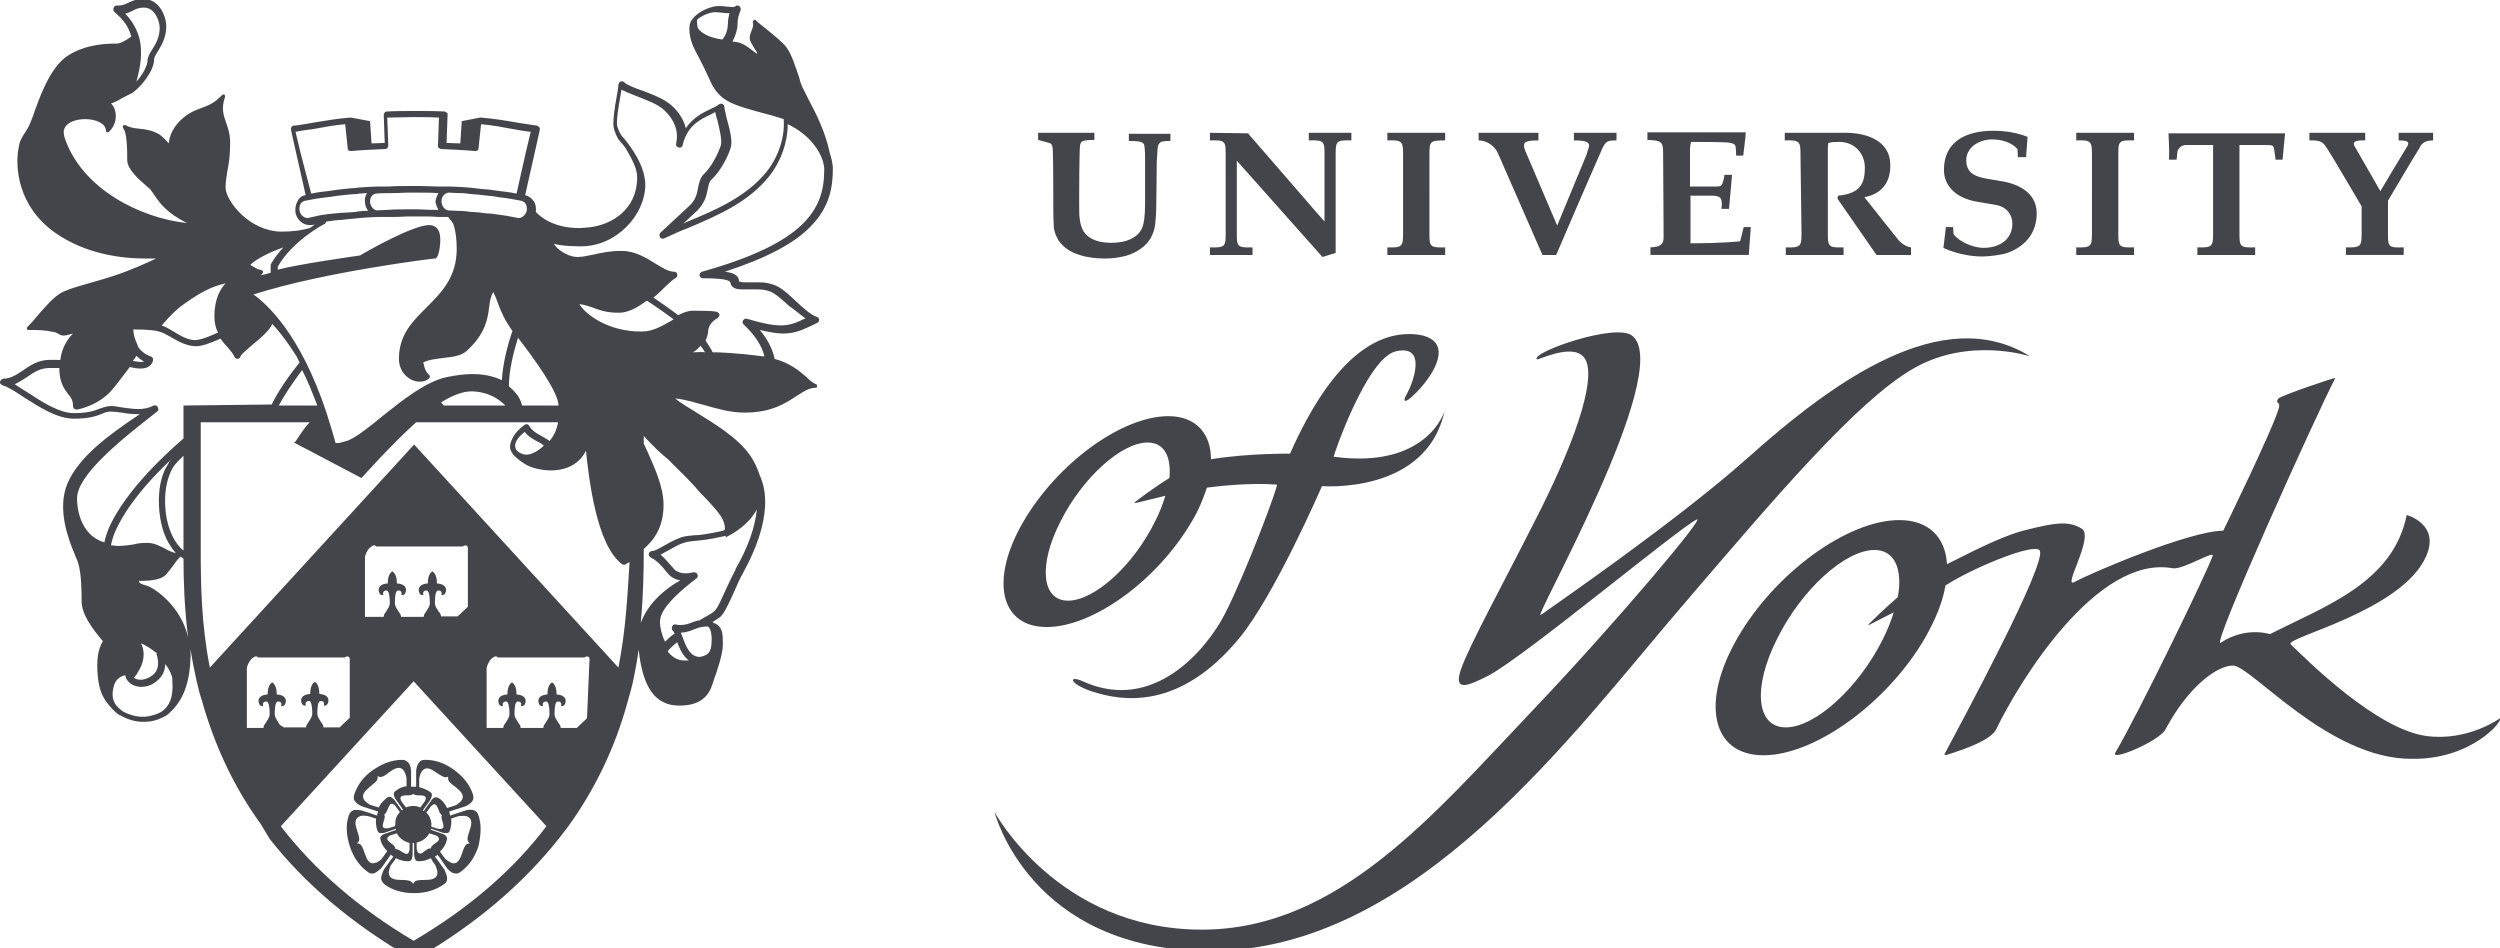
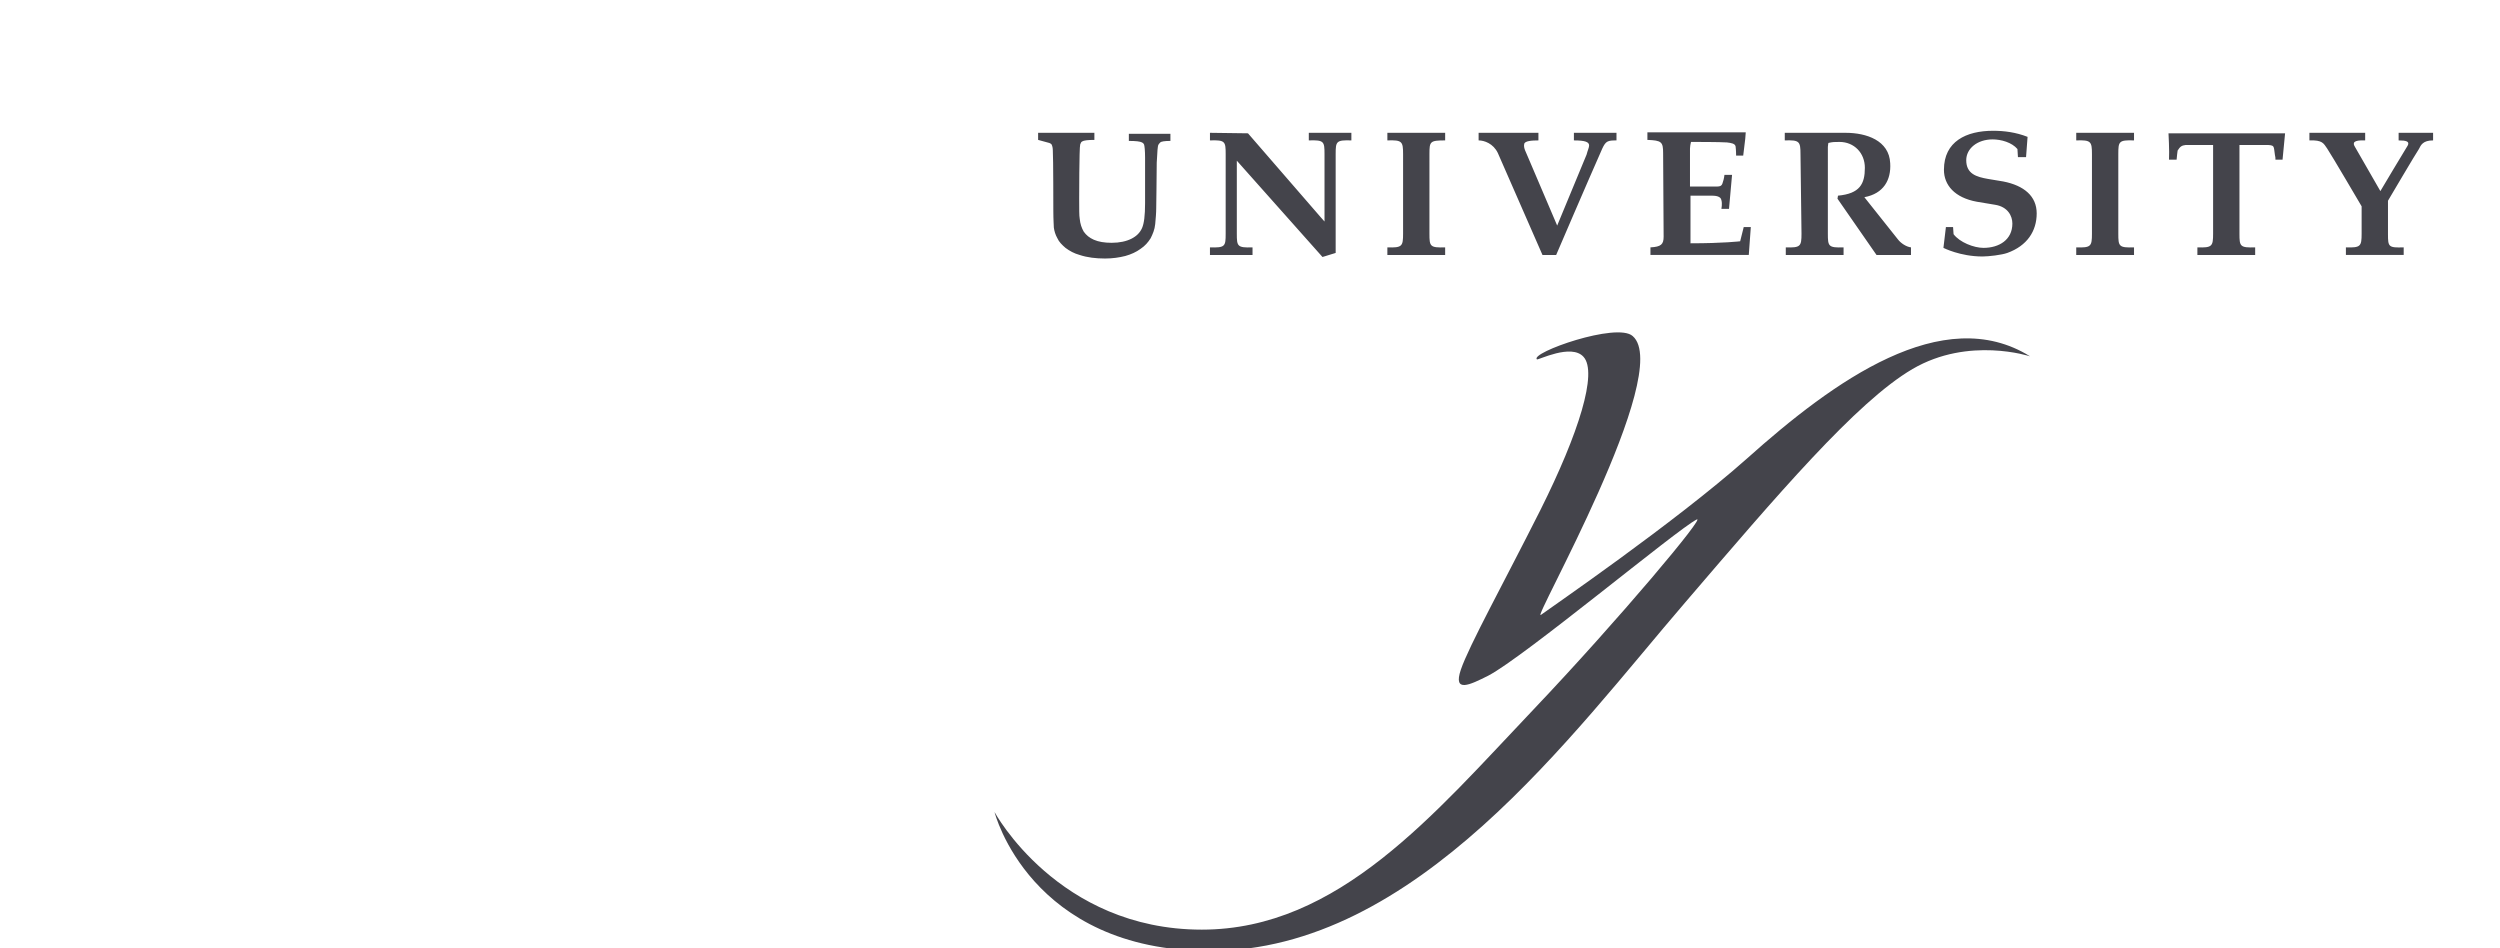
<svg xmlns="http://www.w3.org/2000/svg" version="1.1" id="Layer_1" x="0px" y="0px" viewBox="0 0 493.2 187.1" style="enable-background:new 0 0 493.2 187.1;" xml:space="preserve">
  <style type="text/css"> .st0{fill:#44444B;} </style>
  <path class="st0" d="M383.9,44.7l-0.5,4.2c0,0,3.3,1.7,7.7,1.7c1.2,0,3.8-0.3,4.9-0.7c3.9-1.4,5.8-4.3,5.8-7.8 c0-3.4-2.5-5.5-6.6-6.3l-3-0.5c-2.3-0.4-4.3-1-4.3-3.7c0-2.3,2.2-4.1,5.2-4.1c1.7,0,3.8,0.6,4.9,1.9l0.1,1.6h1.6L400,27 c-2.3-0.9-4.6-1.2-6.8-1.2c-5.3,0-9.7,2.1-9.7,7.7c0,3,2.1,5.5,6.5,6.3l3.6,0.6c2.5,0.4,3.4,2.2,3.4,3.7c0,3.2-2.6,4.8-5.7,4.8 c-1.9,0-4.7-1.1-5.9-2.7l-0.1-1.4H383.9L383.9,44.7z M303.2,70.9c0.2,0.2,6.8-3.2,9.2-0.5c2.8,3.1-0.9,15-8.5,30.2 c-7.4,14.7-14.1,26.8-15.7,31.5c-1.6,4.7,1.8,3,5.4,1.2c7.1-3.7,37.3-28.9,41.1-30.8c2.1-1.1-15.2,19.6-32.2,37.5 c-19.5,20.5-38.4,43.4-65.4,43.4c-28.4,0-40.9-23.2-40.9-23.2s6.9,27.4,42.5,27.4c40.7,0,71.5-42.9,93.8-68.8 c18-21,33.7-39.5,44.8-46s23.2-2.5,23.2-2.5c-17.2-10.7-38.7,4.8-55.9,20.2c-14.3,12.7-39,29.6-40.6,30.8 c-2.1,1.7,26.3-47.9,18.1-55C319,63.5,301.8,69.6,303.2,70.9 M480,27.7v-1.5h-6.8v1.5c1.5,0,2.2,0.2,1.8,1c-0.4,0.6-5.4,9-5.4,9 s-4.5-7.8-5-8.7c-0.5-0.8-0.4-1.4,2-1.3v-1.5h-11v1.5c2.6-0.1,2.8,0.6,3.5,1.6s6.8,11.4,6.8,11.4v5.4c0,2.5-0.2,2.8-3.1,2.7v1.5 h11.4v-1.5c-3,0.1-3.1-0.1-3.1-2.6c0,0,0-6.2,0-6.6c0,0,5.6-9.5,6.1-10.2C477.6,28.6,478,27.7,480,27.7L480,27.7z M241.8,46.1 c0,2.5-0.1,2.8-3.1,2.7v1.5h8.4v-1.5c-3,0.1-3.1-0.2-3.1-2.7V31.7l16.9,19l2.6-0.8V30.4c0-2.5,0.1-2.8,3.1-2.7v-1.5h-8.4v1.5 c3-0.1,3.1,0.2,3.1,2.7v13.3l-0.8-0.9l-14.3-16.5l-7.5-0.1v1.5c3-0.1,3.1,0.2,3.1,2.7L241.8,46.1z M276.8,46.1 c0,2.5-0.2,2.8-3.1,2.7v1.5h11.4v-1.5c-3,0.1-3.1-0.2-3.1-2.7V30.4c0-2.5,0.1-2.7,3.1-2.7v-1.5h-11.4v1.5c2.9-0.1,3.1,0.2,3.1,2.7 V46.1L276.8,46.1z M301.4,30.9c-0.3-0.8-0.9-1.7-0.7-2.5c0.1-0.6,1.5-0.7,2.8-0.7v-1.5h-11.8v1.5c1.1,0,2.9,0.6,3.8,2.5l8.8,20.1 h2.7c0,0,6-14,9.1-21c0.7-1.5,1.1-1.6,2.8-1.6v-1.5h-8.4v1.5c2.2,0,3,0.3,3,1c0,0.4-0.3,1-0.5,1.8l-5.8,14L301.4,30.9L301.4,30.9z M328.2,46.7c0,1.5-0.5,2-2.6,2.1v1.5h19.4l0.4-5.5h-1.4l-0.7,2.8c0,0-3.3,0.4-9.8,0.4v-9.4h4.2c0.7,0,1.8,0.1,1.9,0.9 c0.2,0.7,0,1.7,0,1.7h1.5l0.6-6.7h-1.5c-0.1,0.8-0.2,1.1-0.4,1.7c-0.2,0.6-0.7,0.6-1.2,0.6h-5.2v-7.5c0-0.4,0.1-0.9,0.2-1.3 c1,0,5.7,0,7.1,0.1c0.8,0.1,1.6,0.2,1.7,0.8c0.1,0.8,0.1,1.8,0.1,1.8h1.4l0.4-3.3l0.1-1.3H325v1.5c2.8,0.1,3.1,0.4,3.1,2.6 L328.2,46.7L328.2,46.7L328.2,46.7z M355.4,46.1c0,2.5-0.2,2.8-3.1,2.7v1.5h11.4v-1.5c-3,0.1-3.1-0.2-3.1-2.7V29 c0-0.2,0.1-0.8,0.1-0.8c0.9-0.2,1.1-0.2,2.2-0.2c2.9,0,5,2.2,5,5.1c0,3.2-1,5.1-5.3,5.5l-0.1,0.6l7.7,11.1h6.8v-1.5 c-0.9-0.1-2-0.8-2.6-1.6l-6.6-8.3c3.8-0.7,5.3-3.4,5.1-6.7c-0.2-4.5-4.7-6-8.8-6h-12v1.5c2.9-0.1,3.1,0.2,3.1,2.7L355.4,46.1 L355.4,46.1L355.4,46.1z M412.7,46.1c0,2.5-0.2,2.8-3.1,2.7v1.5H421v-1.5c-3,0.1-3.1-0.2-3.1-2.7V30.4c0-2.5,0.1-2.8,3.1-2.7v-1.5 h-11.4v1.5c2.9-0.1,3.1,0.2,3.1,2.7V46.1z M441.8,28.6h5.1c2,0,1.6,0.2,1.9,2c0.1,0.5,0.1,0.4,0.1,0.9h1.4l0.5-5.2h-23 c0,0,0.2,3.5,0.1,5.2h1.5c0.1-0.9,0.1-1.2,0.2-1.8c0.5-0.8,0.8-1,1.6-1.1h5.4v17.5c0,2.5-0.2,2.8-3.1,2.7v1.5h11.4v-1.5 c-3,0.1-3.1-0.2-3.1-2.7L441.8,28.6L441.8,28.6L441.8,28.6z M204.8,27.6v-1.4h11.1v1.4c-1.3,0-2.1,0.1-2.4,0.3 c-0.2,0.1-0.3,0.3-0.4,0.6c-0.2,0.7-0.2,10.7-0.2,10.7c0,2.1,0,3.4,0.1,3.9c0.1,1.1,0.4,1.9,0.8,2.6c0.5,0.7,1.1,1.2,2,1.6 c0.9,0.4,2.1,0.6,3.5,0.6c1.6,0,2.9-0.3,3.9-0.8c1-0.5,1.7-1.2,2.1-2.1c0.4-0.9,0.6-2.5,0.6-4.9c0,0,0-8.3,0-9 c0-1.4-0.1-2.3-0.2-2.6c-0.1-0.2-0.2-0.3-0.4-0.4c-0.4-0.2-1.2-0.3-2.6-0.3v-1.4h8.2v1.4c-1.1,0-1.8,0.1-2,0.3 c-0.1,0.1-0.3,0.3-0.4,0.5c-0.1,0.3-0.2,1.2-0.3,3.5c0,2-0.1,8.9-0.1,8.9c0,1-0.1,2.1-0.2,3.2c-0.1,1.1-0.5,2-0.9,2.8 c-0.5,0.8-1.1,1.5-2,2.1c-0.8,0.6-1.9,1.1-3,1.4c-1.2,0.3-2.5,0.5-4,0.5c-1.8,0-3.5-0.2-5-0.7c-1.1-0.3-2-0.8-2.8-1.4 c-0.7-0.6-1.3-1.2-1.6-1.9c-0.4-0.7-0.6-1.4-0.7-2.1c0-0.4-0.1-1.5-0.1-3.3c0,0,0-10.7-0.1-11.9c0-0.5-0.1-0.9-0.2-1.1 c0-0.1-0.2-0.3-0.5-0.4L204.8,27.6L204.8,27.6z" />
-   <path class="st0" d="M263.1,90.1c-0.1,0,6.5-19.5,12.3-20.8c6.2-1.4,3.4,6.2,2.1,8.5c-0.9,1.5-0.3,1.7,1,0.5 c2.2-1.9,7.3-7.9,4.5-10.9c-0.9-0.9-2.5-1.5-5-1.5c-6.4,0-15,4.4-23.5,23.6c0,0-8.3-0.1-15.6,1.1c0-5.1-3-8.5-8.4-8.5 c-9.2,0-21.9,9.3-28.6,20.8s-4.6,20.8,4.6,20.8c9.2,0,21.9-9.3,28.6-20.8c1.4-2.3,2.3-4.6,3-6.7c2.3-0.3,8.4-1,13.8-0.6 c0.4,0-6,17.2-10.3,25.6c-3.5,6.8-14,19.6-28,13.2c-2.9-1.3-2.7,0.5,1.8,2c6.1,2,17.3,3.7,29-10.4c7-8.4,16.4-30.1,16.4-30.1 s20.7,1.7,24.2-14.9C285,81.2,281.5,92.6,263.1,90.1L263.1,90.1z M210.7,118.5c-5.2,0-5.9-7-1.5-15.6c4.3-8.6,12-15.6,17.2-15.6 c3.3,0,4.7,2.8,4.3,7c-3.4,2.1-6.6,4.6-6.6,4.6c-0.4,0.3-0.3,0.4,0.1,0.3l5.7-1.4c-0.5,1.6-1.1,3.3-2,5 C223.6,111.6,215.9,118.5,210.7,118.5L210.7,118.5z M493.2,141.7c0,0-6.3,4.6-14.5,3.5c-9.9-1.3-23.6-15-26.8-18.1 c-1.3-1.3,21.9-6.5,26.7-17.3c2.9-6.4-3.8-8.2-3.8-8.2c-2.7,13.3-15.9,17.9-27,23.5c0,0-4.7-1.6-9.7,1.7c-2.1,1.3,19.3-46,22.6-52.2 c0.2-0.3-10.8,3.5-11.2,4c-0.8,1.1,0.4,0.5,0.1,1.8c-1.1,4.1-11,24.3-11,24.3c-6.7,0-26.7,8.6-29.3,10.1c-2.6,1.5,3.9-8.9,1.4-10.5 c-2.6-1.6-5.3-1.2-11.2,0.3c-4.9,1.2-11.9,5-15.4,6.7c-0.3-5.3-3.6-8.7-9.4-8.7c-10.2,0-24.5,10.4-31.9,23.2 c-7.4,12.8-5.1,23.2,5.1,23.2c10.2,0,24.5-10.4,31.9-23.2c2.1-3.7,3.5-7.2,4-10.3c5.4-3.5,17.6-8.5,18.6-6.9 c1.5,2.5-15.6,34.2-18.8,40.2c0,0.1,0.1,0.2,0.5,0.1c3.9-1.2,8.7-3,9.7-5c4.4-9.2,19.8-34.5,34.8-31.8c2,0.4,8.4-3.7,7.9-2.4 c-1.1,3.2-14.7,31.2-19.2,38.8c-1,1.8,8.7-2.3,9.9-4.6c4.4-8.3,10.1-12.6,13.3-12.6c3.6,0,18.8,18.4,35.2,18.4 C487.7,149.9,493.9,142.1,493.2,141.7L493.2,141.7z M352.3,143.5c-5.8,0-6.6-7.8-1.7-17.5c4.8-9.7,13.4-17.5,19.2-17.5 c4,0,5.6,3.8,4.6,9.3c-3,2.6-5.6,5.2-5.6,5.2c-0.3,0.3-0.3,0.4,0.1,0.2l4.7-2.4c-0.5,1.6-1.2,3.4-2.1,5.2 C366.7,135.7,358.1,143.5,352.3,143.5L352.3,143.5z M94.4,160.9c-0.2-0.6-0.4-0.8-0.8-1c-0.6-0.3-1.7-0.1-1.8,0c0,0-2.4,0.8-3,1 c0-0.1-0.1-0.3-0.1-0.5c0-0.1,0-0.2-0.1-0.3c0.7-0.2,3.1-1,3.1-1c0.1,0,1.2-0.5,1.5-1.1c0.1-0.2,0.2-0.4,0.2-0.6 c0-0.2,0-0.4-0.1-0.7c-0.6-1.8-1.8-3.4-3.7-4.8c-1.9-1.4-3.8-2-5.7-2c-0.6,0-0.9,0.1-1.2,0.5c-0.5,0.5-0.6,1.6-0.6,1.7v3.1h-0.5 c-0.1,0-0.3,0-0.5,0v-3.1c0-0.1-0.1-1.3-0.6-1.7c-0.3-0.3-0.6-0.5-1.2-0.5c-1.9,0-3.8,0.7-5.7,2s-3.1,3-3.7,4.8 c-0.1,0.3-0.1,0.5-0.1,0.7c0,0.2,0,0.4,0.2,0.6c0.3,0.6,1.4,1.1,1.5,1.1c0,0,2.5,0.8,3.1,1c0,0.1-0.1,0.2-0.1,0.3 c0,0.1-0.1,0.3-0.1,0.5c-0.8-0.3-3-1-3-1c-0.1,0-1.3-0.3-1.8,0c-0.4,0.2-0.6,0.5-0.8,1c-0.6,1.8-0.5,3.8,0.2,6 c0.7,2.2,1.9,3.9,3.4,5c0.5,0.4,0.8,0.5,1.3,0.4c0.6-0.1,1.4-1,1.5-1c0,0,1.5-2.1,1.9-2.7c0.1,0,0.1,0.1,0.2,0.2 c0.1,0.1,0.2,0.1,0.3,0.2c-0.5,0.6-1.9,2.6-1.9,2.6c0,0.1-0.5,1-0.5,1.6c0,0,0,0.1,0,0.2c0.1,0.5,0.3,0.7,0.7,1.1 c1.5,1.1,3.5,1.7,5.8,1.7c2.3,0,4.2-0.6,5.8-1.7c0.5-0.3,0.7-0.6,0.7-1.1v-0.2c0-0.6-0.5-1.5-0.5-1.6c0,0-1.4-2-1.9-2.6 c0.1-0.1,0.2-0.1,0.3-0.2c0.1,0,0.1-0.1,0.2-0.2c0.5,0.6,1.9,2.7,1.9,2.7c0.1,0.1,0.9,1,1.5,1c0.5,0.1,0.8,0,1.3-0.4 c1.5-1.1,2.7-2.8,3.4-5C94.9,164.7,95,162.6,94.4,160.9L94.4,160.9z M82.7,153.6c0-0.1,0.2-1,0.5-1.4c0.9-1.2,2-0.4,3,0.3 c0.8,0.5,1.5,1,2,0.8l0.2-0.1l0,0.3c0,0,0,0.1,0,0.1c0,0.6,0.7,1.1,1.4,1.6c0.7,0.6,1.5,1.2,1.5,2c0,0.3-0.1,0.5-0.3,0.8 c-0.3,0.4-1.1,0.9-1.2,0.9c0,0-1.2,0.4-1.6,0.5c-0.4-0.8-0.9-1.5-1.6-1.9c-0.3-0.2-0.4-0.2-0.7-0.2c-0.3,0-0.8,0.5-0.8,0.6 c0,0-0.8,1.1-1.5,2.1l-0.2-0.1c0.7-1,1.5-2.1,1.5-2.1c0-0.1,0.3-0.6,0.3-0.9v-0.1c0-0.3-0.1-0.4-0.4-0.6c-0.6-0.4-1.3-0.7-2.1-0.9 C82.7,154.7,82.7,153.6,82.7,153.6L82.7,153.6z M85.1,162.4c-0.1-0.8-0.4-1.6-1-2.1c0.4-0.5,0.9-1.2,0.9-1.2c0,0,0.3-0.3,0.5-0.4 c0.5-0.2,0.7,0.3,1,1c0.2,0.5,0.3,0.9,0.7,1.1c0,0.1-0.1,0.2-0.1,0.4c0,0.3,0.1,0.6,0.2,0.9c0.1,0.4,0.2,0.6,0.2,0.9 c0,0.3-0.1,0.4-0.4,0.5c-0.2,0.1-0.6,0-0.7,0c0,0-0.7-0.2-1.3-0.4c0-0.1,0-0.2,0-0.3C85.1,162.6,85.1,162.5,85.1,162.4L85.1,162.4z M82.7,156.9c0.8,0,1.3,0.1,1.3,0.6c0,0.2-0.2,0.6-0.2,0.6c0,0-0.5,0.7-0.9,1.2c-0.4-0.2-0.9-0.3-1.4-0.3h0c-0.5,0-1,0.1-1.4,0.3 c-0.4-0.5-0.9-1.2-0.9-1.2c0,0-0.2-0.4-0.2-0.6c0-0.5,0.5-0.6,1.3-0.6c0.5,0,1,0,1.2-0.3C81.8,156.9,82.3,156.9,82.7,156.9z M73.1,158.8c-0.1,0-0.9-0.5-1.2-0.9c-0.8-1.2,0.3-2,1.2-2.8c0.7-0.6,1.5-1.1,1.4-1.7l0-0.3l0.2,0.1c0.5,0.3,1.3-0.2,2-0.8 c1-0.7,2.2-1.5,3-0.3c0.3,0.4,0.5,1.3,0.5,1.4v1.6c-0.8,0.1-1.5,0.4-2.1,0.9c-0.3,0.2-0.4,0.3-0.4,0.6v0.1c0,0.3,0.2,0.8,0.3,0.9 c0,0,0.8,1.1,1.5,2.1c-0.1,0-0.1,0.1-0.2,0.2c-0.7-1-1.5-2.1-1.5-2.1c-0.1-0.1-0.5-0.5-0.8-0.6c-0.3,0-0.4,0-0.7,0.2 c-0.6,0.5-1.2,1.1-1.6,1.9L73.1,158.8L73.1,158.8z M77.9,163c-0.6,0.2-1.3,0.4-1.3,0.4c0,0-0.5,0-0.7,0c-0.3-0.1-0.4-0.3-0.4-0.5 c0-0.2,0.1-0.5,0.2-0.9c0.1-0.3,0.2-0.6,0.2-0.9c0-0.1,0-0.2-0.1-0.4c0.3-0.2,0.5-0.6,0.7-1.1c0.3-0.7,0.5-1.2,1-1 c0.2,0.1,0.5,0.3,0.5,0.4c0,0,0.5,0.7,0.9,1.2c-0.5,0.5-0.8,1.1-0.9,1.8c0,0.2,0,0.4,0,0.6L77.9,163L77.9,163z M75.3,169.4 c0,0.1-0.7,0.7-1.2,0.8c-1.4,0.5-1.8-0.9-2.2-2c-0.3-0.9-0.6-1.7-1.2-1.8l-0.3,0l0.2-0.2c0.5-0.4,0.2-1.3-0.1-2.2 c-0.4-1.2-0.8-2.5,0.6-3c0.5-0.2,1.4,0,1.5,0c0,0,1.1,0.3,1.6,0.5c-0.1,0.8,0,1.5,0.2,2.2c0.1,0.3,0.2,0.5,0.4,0.6 c0.3,0.1,0.9,0,1,0c0,0,1.2-0.4,2.3-0.8c0,0.1,0,0.2,0.1,0.2c-1.1,0.4-2.3,0.8-2.3,0.8c-0.1,0-0.7,0.3-0.8,0.6 c-0.1,0.2-0.1,0.4,0,0.7c0.2,0.8,0.7,1.5,1.3,2.1C76,168.4,75.3,169.5,75.3,169.4L75.3,169.4z M77.2,166.4c-0.5-0.4-0.8-0.6-0.8-0.9 c0-0.1,0-0.2,0.1-0.3c0.1-0.2,0.5-0.4,0.5-0.4c0,0,0.7-0.2,1.3-0.4c0.5,1,1.4,1.6,2.5,1.9c0,0.6,0,1.3,0,1.3c0,0-0.1,0.5-0.2,0.6 c-0.3,0.5-0.7,0.2-1.4-0.2c-0.4-0.3-0.8-0.5-1.2-0.5C78,167,77.6,166.7,77.2,166.4L77.2,166.4z M85.9,170.7c0,0.1,0.4,0.9,0.4,1.4 c0,1.4-1.4,1.5-2.6,1.5c-0.9,0-1.8,0-2.1,0.6l-0.1,0.2l-0.1-0.2c-0.3-0.5-1.2-0.6-2.1-0.6c-1.2,0-2.6-0.1-2.6-1.5 c0-0.5,0.4-1.3,0.4-1.4c0,0,0.8-1,1-1.4c0.8,0.4,1.5,0.6,2.3,0.6c0.3,0,0.5,0,0.7-0.2c0.2-0.2,0.3-0.9,0.3-1v-2.4h0.3v2.4 c0,0.1,0.1,0.7,0.3,1c0.2,0.2,0.4,0.2,0.7,0.2c0.8,0,1.5-0.2,2.3-0.6C85.2,169.8,85.9,170.7,85.9,170.7L85.9,170.7z M85.8,166.4 c-0.4,0.3-0.8,0.6-0.8,1c-0.4-0.1-0.8,0.2-1.2,0.5c-0.6,0.5-1,0.7-1.4,0.2c-0.1-0.2-0.2-0.6-0.2-0.6v-1.3c1.1-0.2,2-0.9,2.5-1.8 c0.6,0.2,1.3,0.4,1.3,0.4c0,0,0.4,0.2,0.5,0.4c0.1,0.1,0.1,0.2,0.1,0.3C86.6,165.8,86.3,166.1,85.8,166.4L85.8,166.4z M92.5,166.2 l0.2,0.2l-0.3,0c-0.6,0.1-0.9,0.9-1.2,1.8c-0.4,1.2-0.9,2.5-2.2,2c-0.5-0.2-1.2-0.8-1.2-0.8l-1-1.4c0.6-0.6,1.1-1.3,1.3-2.1 c0-0.1,0.1-0.3,0.1-0.4c0-0.1,0-0.2-0.1-0.4c-0.1-0.3-0.7-0.6-0.8-0.6c0,0-1.2-0.4-2.3-0.8c0-0.1,0-0.2,0.1-0.2 c1.1,0.4,2.3,0.8,2.3,0.8c0.1,0,0.7,0.1,1,0c0.2-0.1,0.3-0.3,0.4-0.6c0.2-0.7,0.3-1.5,0.2-2.2c0.5-0.2,1.5-0.5,1.5-0.5 c0.1,0,1-0.1,1.5,0c1.4,0.5,1,1.8,0.6,3C92.3,164.9,92,165.7,92.5,166.2L92.5,166.2z" />
-   <path class="st0" d="M53.2,165.5c7,8.9,16.3,16.8,27.7,23.4l0.8,0.5l0.8-0.5c11.4-6.6,20.6-14.5,27.7-23.4l2-2.6 c5.3-7.4,9.2-15.6,11.6-24.4l0.1-0.3c0.2-0.9,0.5-1.7,0.7-2.6l0.2-0.8c0.5-2.3,0.9-4.5,1.2-6.7v0.1c0.8,7.5,3.3,11,8,11 c3.5,0,5.6-1.3,6.5-4.1c0.1-0.2,0.2-0.5,0.3-0.9c0.7-1.9,1.8-5.2,1.8-7v-0.4c0-1.6,0-3.3-1.8-3.9c-0.1-0.1-0.2-0.1-0.2-0.2 c0.6-0.4,1.1-0.7,1.5-1c0.8-0.7,1.7-2.7,2.7-4.9c0.6-1.3,1.1-2.6,1.7-3.6c0,0,0.1-0.1,0.1-0.2c4.1-7.4,5.4-14.1,3.5-18.7 c0,0,0,0,0-0.1c0,0-0.1-0.1-0.1-0.1c-1.1-3.3-2.4-5.7-7.2-9.2c-2.1-1.5-4.1-2.7-5.7-3.7c-1.6-1-3-1.8-3.9-2.6c2,0.2,3.8,0.8,5.7,1.3 c2.5,0.7,5.1,1.5,8,1.5c5.4,0,8.1-1.9,10.3-3.3c1.4-0.9,2.4-1.6,3.7-1.6c0.2,0,0.3-0.1,0.3-0.3c0-0.2,0-0.3-0.2-0.4 c-0.6-0.2-1.3-0.8-2-1.5c-1.4-1.2-3.2-2.7-6.2-3.5c0,0,0-0.1,0-0.1c-0.4-1.9-1.4-3.8-2.9-5.6c1.4,0.3,3.1,0.7,4.6,0.7 c2.4,0,3.9-0.8,5.5-1.5c0.4-0.2,0.8-0.4,1.2-0.6c0.3-0.1,0.4-0.4,0.4-0.6c0-0.3-0.2-0.5-0.5-0.6c-1.2-0.4-2.7-1.8-4.1-3.1 c-1.5-1.4-2.9-2.7-4.3-3.2c-0.9-0.3-1.8-0.5-2.8-0.5c-0.5,0-0.9,0-1.4,0c-0.4,0-0.8,0-1.2,0c-0.5,0-0.9,0-1.2-0.1 c-0.2,0-0.3-0.1-0.3-0.1c0,0,0-0.1,0-0.2c-0.2-0.8-0.6-1.4-2.8-1.7c8-2.6,13.6-5.5,16.9-8.9c3.9-3.9,4.4-8.1,4.4-11.3v-0.5 c-0.1-0.9-0.3-1.8-0.6-2.7c-0.8-4-2.7-7.8-4.1-10.4c-0.6-1.2-1.1-2.2-1.4-2.8c-0.2-0.5-0.4-1-0.5-1.6c-0.8-2.3-1.5-4.6-2.5-6 c-0.7-1-2.4-2.3-3.8-3.5c-0.9-0.7-1.8-1.4-2.3-1.9c-0.1-0.1-0.3-0.1-0.4,0c-0.1,0.1-0.2,0.2-0.2,0.4c0.2,0.6,0,1-0.2,1.6 c-0.2,0.5-0.4,0.9-0.4,1.5c0,0.6,0.5,1.3,0.9,2c0.2,0.3,0.6,0.9,0.6,1.1c-0.2,0-0.6-0.4-0.9-0.6c-0.8-0.6-1.9-1.5-3.2-1.7 c-0.3,0-0.5-0.1-0.8-0.1c0.6-1.1,1-2.4,1-3.4c0-1.1,0.2-1.7,0.5-2.5l0.1-0.3c0.1-0.3,0-0.6-0.3-0.8c-0.3-0.2-0.6-0.1-0.8,0.1 c0,0-0.1,0.1-0.5,0.1c-0.4,0-0.8-0.1-1.3-0.1c-0.5-0.1-1-0.1-1.5-0.1c-1.1,0-3.3,0.7-4.7,2.1c0,0,0,0,0,0l0,0c-0.8,0.9-1,1.3-1,2.4 c0,2.1,0.8,3.7,2,5.9c0.6,1.1,1.2,2.4,1.9,3.9c1.9,4.5,4.2,5.1,11.7,7.1c0.5,0.1,1.1,0.3,1.7,0.5c0.5,0.1,0.9,0.3,1.3,0.4 c0.3,3.4-1,7.4-3.3,10.3c-3.9,4.9-9.8,7.5-15.6,9.9l-0.9,0.4l2.7-2.5c1.5-1.5,1.9-3,2.1-4.2c0.2-0.9,0.3-1.6,0.8-2 c1.6-1.5,3.1-4.2,3.7-6.1c0.5-1.3-0.1-3.7-0.7-5.8c-0.2-1-0.5-2-0.5-2.4c0-0.3-0.2-0.5-0.4-0.6c-0.2-0.1-0.5,0-0.7,0.1 c-0.3,0.3-0.9,0.6-1.6,0.9c-1.5,0.7-3.5,1.7-4.9,3.8c-0.4-1.6-1.3-3.1-2.7-4.4c-1.5-1.4-4-2.3-6.1-3.1c-1.5-0.5-2.9-1.1-3.4-1.6 c-0.2-0.2-0.5-0.2-0.7-0.1c-0.2,0.1-0.4,0.4-0.4,0.6c0,0.5-0.2,1.6-0.4,2.7c-0.3,1.7-0.6,3.6-0.6,5.1c0,0.8,0.3,1.7,1,3 c0,0,0,0.1,0.1,0.1c0.4,0.5,0.9,1,1.3,1.6c1.1,1.9,2.3,3.9,2.3,5.8c0,6.3-5,9.5-9.9,9.9c-0.5,0-1,0.1-1.5,0.1 c-5.3,0-7.9-2.4-8.6-3.2c0.1-0.7,0-1.5-0.4-2.1c-0.4-0.6-1-1-1.7-1.2h0l1.8-8l1.1-4.9c0-0.2,0-0.3-0.1-0.5c-0.1-0.1-0.2-0.2-0.4-0.3 c-1.3-0.2-2.6-0.4-3.9-0.6c-2.3-0.4-4.7-0.8-7.2-1c-0.1,0-0.1,0-0.2,0l-3.6,0.7l-0.3,4.4c-0.9,0-1.8-0.1-2.7-0.1l0.2-5.6 c0-0.2,0-0.3-0.2-0.4c-0.1-0.1-0.3-0.2-0.4-0.2c-1.9-0.1-3.8-0.1-5.7-0.1s-3.8,0-5.7,0.1c-0.2,0-0.3,0.1-0.4,0.2 c-0.1,0.1-0.2,0.3-0.2,0.4l0.2,5.6c-0.9,0-1.7,0.1-2.6,0.1l-0.3-4.4l-3.8-0.7c-0.1,0-0.1,0-0.2,0c-2.4,0.2-4.8,0.6-7.2,1 c-1.3,0.2-2.6,0.5-3.9,0.6c-0.2,0-0.3,0.1-0.4,0.3c-0.1,0.1-0.1,0.3-0.1,0.5l1.1,4.9l1.8,8h0c-0.7,0.1-1.3,0.5-1.6,1.2 c-0.4,0.7-0.5,1.5-0.4,2.3c0.3,1.4,1.5,2.4,2.7,2.4c0.2,0,0.3,0,0.5,0l0.6-0.1c-0.3,0.2-0.6,0.4-1,0.7c-1.4,0.4-3.2,0.7-5.5,0.7 c-6.4,0-11.1-6.1-11.1-8.7c0-1.2,0.2-2.3,0.4-3.5c0.3-1.5,0.5-3.1,0.5-5.3c0-1.7-0.4-2.9-0.8-4c-0.5-1.5-1-2.8-0.2-5.1 c0-0.1,0-0.3-0.1-0.4c-0.1-0.1-0.3-0.1-0.4,0c-1.6,1.5-1.9,1.8-4.9,2.9c-2.8,1-5.5,3.7-5.7,6.7c-0.6-0.7-1.3-1.4-1.9-1.8 c-1.4-0.8-2.7-1-3.9-1.1c-1-0.1-1.9-0.2-2.7-0.7c-0.1-0.1-0.4,0-0.5,0.1c-0.1,0.1-0.1,0.3,0,0.5c0.8,0.8,0.8,4.8,0.8,6.3 c0,1.8,2.3,3.8,3.8,5.1c0.2,0.2,0.4,0.4,0.6,0.5c0.3,0.3,0.5,0.7,0.9,1.2c1,1.5,2.4,3.6,6.5,5.6C27.9,43.1,16,37.3,12.7,27 c-0.2-0.8-0.2-1.4,0.2-2c0.6-0.9,2.1-1.5,3.9-1.5c2,0,4.1,0.8,4.1,2.3c0,0.1,0.1,0.3,0.2,0.3c0.1,0,0.3,0,0.4-0.1 c1.4-1.3,1.6-3.2,1.1-4.5c-0.2-0.5-0.4-0.8-0.7-1.1c0.8-0.2,1.6-0.7,2.3-1.1c0.2-0.1,1.7-0.9,1.8-0.9c1.8-1.2,4.4-4.4,4.4-6.7 c0-0.3,0.3-0.9,0.7-1.5c0.7-1.2,1.7-2.7,1.7-5c0-1.9-1.3-5.4-4.5-5.4c-1.5,0-2.2,0.4-2.9,0.7c-0.6,0.3-1.1,0.6-2.4,0.6 c-0.3,0-0.5,0.2-0.6,0.5c-0.1,0.3,0,0.6,0.2,0.8c1.7,1.4,2.8,2.9,3.3,4.8c-1.2,0.9-2.2,1.4-2.9,1.4c-1.6,0-5.8,0-9.5,2.3 c-3.7,2.3-5.8,8.6-7,12l0,0c-0.6,1.7-1.1,2.6-1.6,3.3c-0.5,0.8-1,1.5-1.2,2.8c-0.8,3.9-0.2,11.8,7.3,17c5.9,4.1,12.9,5,17.7,5 c0.7,0,1.4,0,2.1,0c-2.1,1-5.3,2.4-8,3.3c-1.2,0.4-2.8,0.9-4.3,1.3c-2.7,0.8-5.5,1.5-6.8,2.4c-1.4,0.9-3.1,2.9-4.5,4.5 c-0.7,0.9-1.4,1.6-1.8,2c-0.1,0.1-0.1,0.3-0.1,0.4c0,0.1,0.2,0.2,0.3,0.2c2.3,0,3.1,0,5,0.4c0.5,0.1,0.7,0.2,1,0.4 c0.2,0.1,0.5,0.3,0.9,0.3c0.4,0,0.9-0.1,1.9-0.4c-1,1-2.2,2.7-2.5,5.2H9.7c-2.1,0-3.8,1.1-5.2,2.1c-1.2,0.8-2.4,1.6-3.8,1.6 c-0.3,0-0.6,0.3-0.7,0.6s0.2,0.6,0.5,0.7c1,0.3,2.5,1.2,4.1,2.3c3,1.9,6.6,4.3,10,4.3c3.2,0,4.6-0.6,5.6-1c0.6-0.3,1.1-0.4,1.8-0.4 c0.5,0,1.2,0.1,2,0.2c1,0.2,2.1,0.3,3.2,0.3h0.4c-6.2,4.1-12.1,8.5-14.3,13.7c-2.1,5.1,0.2,11,1.5,14.1c0.2,0.6,0.5,1.1,0.6,1.5 c0.7,2.2,0.7,6.1,0.7,7.6c0,2.6,2.1,5.4,4.2,7.9c-1,1.6-1.3,3.8-1,7c0.3,2.8,1,4.4,2.8,6.3c0.2,0.2,0.4,0.4,0.6,0.6 c0.3,0.3,0.6,0.5,0.9,0.7c0,0,0,0,0.1,0c1.4,0.8,2.9,1.3,4.5,1.3c0.5,0,1,0,1.6-0.1c1-0.2,1.9-0.5,2.7-1c0,0,0,0,0,0c0,0,0,0,0.1,0 h0c0.6-0.4,1-0.8,1.4-1.2c2.4-2.5,3.6-6,3.6-11.4c0-0.2,0-0.4,0-0.6c0.3,2,0.7,4.1,1.2,6.3l0.2,0.8c0.2,0.9,0.4,1.7,0.7,2.6l0.1,0.3 c2.5,8.9,6.3,17.1,11.6,24.4L53.2,165.5L53.2,165.5z M143.6,4.7c0,0.9-0.3,2.2-1.1,3.1c-2.8-0.4-4.1-1.3-4.8-2.2 c-0.2-0.6-0.2-1.2-0.2-1.7v0c1.1-1,2.8-1.5,3.6-1.5c0.4,0,0.9,0.1,1.4,0.1c0.5,0.1,1,0.1,1.4,0.1C143.8,3.2,143.6,3.8,143.6,4.7 L143.6,4.7z M24.7,2.7c0.6-0.1,1-0.4,1.5-0.6c0.6-0.3,1.1-0.6,2.2-0.6c2.2,0,3.1,2.7,3.1,4c0,1.9-0.8,3.2-1.5,4.3 c-0.5,0.8-0.9,1.5-0.9,2.2c0,0.8-0.8,2.6-2.2,4.1c0.7-2.5,1.4-5.7,0.5-8.9C26.9,5.6,26,4,24.7,2.7L24.7,2.7z M24.4,19.4 c0,0-0.1,0-0.1,0.1C24.3,19.5,24.4,19.4,24.4,19.4z M110.2,80C110.2,80,110.2,80,110.2,80l-7.2,0c-0.4-1.4-0.8-2.2-2.6-3.8 c0,0,0-0.1,0-0.1c0-3,0.9-6.6,1.8-9.5c0.1,0.1,0.1,0.2,0.2,0.3C105.3,70.7,110.1,77.2,110.2,80z M90.4,41.6c-0.4,0-2-0.1-2-0.1 c-0.7-0.1-1.3-0.9-1.3-1.8c0-0.9,0.6-1.6,1.4-1.7h0c0.2,0,2,0.1,2.1,0.1l0.2,0c0.4,0,0.9,0,1.4,0.1l0.9,0.1l1.3,0.1l1.8,0.2 c0.7,0.1,1.4,0.1,2.1,0.3c0.3,0,0.6,0.1,0.9,0.1c0.5,0.1,1,0.1,1.4,0.2l2.2,0.4c0.4,0.1,0.7,0.3,0.9,0.6c0.2,0.4,0.3,0.9,0.2,1.4 c-0.2,0.8-0.9,1.4-1.5,1.4c-0.1,0-0.1,0-0.2,0l-2.1-0.4c-0.4-0.1-0.9-0.1-1.3-0.2c-0.3,0-0.5-0.1-0.8-0.1c-0.6-0.1-1.3-0.2-2-0.2 l-1.6-0.2l-1.4-0.1c-0.3,0-0.6,0-0.8-0.1c-0.5,0-1-0.1-1.4-0.1L90.4,41.6L90.4,41.6z M59.3,30.2l-1-4.2c1.1-0.2,2.2-0.4,3.3-0.5 c2.1-0.4,4.3-0.8,6.5-1l0.5,4.8c0,0.3,0.3,0.5,0.6,0.5c2.2-0.2,4.5-0.3,6.8-0.4c0.2,0,0.3-0.1,0.4-0.2s0.2-0.3,0.2-0.4l-0.2-5.6 c1.7,0,3.4-0.1,5.1-0.1s3.4,0,5.1,0.1l-0.2,5.6c0,0.2,0,0.3,0.2,0.4s0.3,0.2,0.4,0.2c2.3,0.1,4.5,0.2,6.8,0.4c0.3,0,0.6-0.2,0.6-0.5 l0.5-4.8c2.2,0.2,4.4,0.6,6.5,1c1.1,0.2,2.2,0.4,3.3,0.5l-1,4.2l-1.8,8l-1-0.2c-0.5-0.1-0.9-0.1-1.4-0.2c-0.3,0-0.6-0.1-0.9-0.1 c-0.7-0.1-1.4-0.2-2.1-0.3l-1.3-0.1l-1.8-0.2L92.5,37c-0.5,0-1-0.1-1.4-0.1l-2.2-0.1h-0.1c0,0-0.2,0-0.6,0l-1.6,0 c-1,0-2.3-0.1-3.7-0.1l-1.2,0l-1.2,0c-1.4,0-2.7,0-3.7,0.1l-1.6,0c-0.4,0-0.6,0-0.6,0h-0.2l-2.2,0.1c-0.5,0-0.9,0.1-1.4,0.1 l-0.9,0.1l-1.3,0.1l-1.8,0.2c-0.7,0.1-1.5,0.2-2.1,0.3c-0.3,0-0.6,0.1-0.9,0.1c-0.5,0.1-1,0.1-1.4,0.2l-1,0.2L59.3,30.2L59.3,30.2z M86.5,41.4h-0.2c-1,0-2.2,0-3.6-0.1c-0.4,0-0.8,0-1.2,0c-0.4,0-0.8,0-1.2,0c-1.3,0-2.6,0-3.6,0.1h-0.2l-2.1,0.1 c-0.7,0-1.3-0.8-1.4-1.6c0-0.5,0.1-1,0.4-1.3c0.2-0.2,0.5-0.4,0.8-0.4h0c0.5-0.1,2.3-0.1,2.3-0.1h0c1,0,2.3,0,3.7-0.1l1.2,0l1.2,0 c1.4,0,2.6,0,3.7,0.1h0.2c-0.3,0.5-0.5,1.1-0.6,1.7C86,40.3,86.2,40.9,86.5,41.4z M60.8,43c-0.7,0.1-1.5-0.5-1.7-1.4 c-0.1-0.5,0-1,0.2-1.4c0.2-0.3,0.5-0.5,0.9-0.6l2.2-0.4c0.4-0.1,0.9-0.1,1.4-0.2c0.3,0,0.6-0.1,0.9-0.1c0.7-0.1,1.4-0.2,2.1-0.3 l1.8-0.2l1.3-0.1c0.3,0,0.6,0,0.9-0.1c0.5,0,1-0.1,1.4-0.1l0.2,0c-0.3,0.5-0.5,1.1-0.4,1.8c0,0.6,0.3,1.2,0.6,1.7h-0.2 c-0.4,0-0.9,0-1.4,0.1c-0.3,0-0.5,0-0.8,0.1l-1.2,0.1L67.1,42c-0.7,0.1-1.4,0.1-2,0.2c-0.3,0-0.6,0.1-0.8,0.1 c-0.5,0.1-0.9,0.1-1.3,0.2L60.8,43L60.8,43z M64,44.2c0.1,0,0.2-0.1,0.2-0.2l0.2-0.3c0.3,0,0.5-0.1,0.8-0.1c0.6-0.1,1.3-0.2,2-0.2 l1.8-0.2l1.2-0.1l0.9-0.1c0.5,0,0.9-0.1,1.3-0.1l2.1-0.1h0.2c0,0,0.2,0,0.6,0l1.6,0c1,0,2.2,0,3.5-0.1c0.4,0,0.8,0,1.2,0 c0.4,0,0.8,0,1.2,0c1.3,0,2.5,0,3.5,0.1l1.5,0c0.3,0,0.5,0,0.5,0h0.1c0.2,0.3,0.6,0.7,1,1.3c0.5,1.4,0.7,3.1,0.7,5 c0,5.6-3,8.6-5.9,11.5c-2.8,2.8-5.5,5.4-5.5,10.2c0,2.7,2.1,4.5,4.1,4.5c0.7,0,1.4-0.2,1.9-0.7c0.1-0.1,0.1-0.2,0.1-0.3 s0-0.2-0.1-0.3c-0.5-0.4-0.9-1-1.2-2.5c1.2-0.6,2.7-0.7,4.1-0.9c1.8-0.2,3.4-0.4,4.5-1.4c3.7-3.4,4.1-6.3,4.4-8.6 c0.1-1.1,0.3-2.1,0.8-3c0.4,0.8,0.7,1.5,1,2.4c0.6,1.6,1.3,3.2,2.8,5.3c-1,2.8-1.9,6.5-2.1,9.7c-1.7-0.8-3.6-1.2-5.8-1.2 c-1.5,0-3.1,0.2-5.1,0.6c-4.1,0.9-8.5,4.4-12.4,7.5c-1.3,1.1-2.6,2.1-3.8,3l0,0c-0.9,0.7-2.1,1.5-3.2,2l-1.8,0.5c-0.1,0-0.2,0-0.3,0 c-0.1,0-0.3,0-0.4,0c-0.2-0.7-0.4-1.4-0.6-2.1c0,0,0,0,0,0c-0.4-1.3-0.8-2.7-1.2-3.9c0,0,0,0,0,0c-5.1-15.4-11.7-21.4-14.4-23.3 C64,53.6,85.5,51,85.7,51c0,0,0.1,0,0.2,0c0.8-0.3,1.1-3.4,0.9-4.6c-0.2-1.3-1-2-2.1-2c-3.3,0-12.5,5.3-13.7,6 c-1.4,0.2-12,1.7-16.2,2.8v-0.6C57.7,47.5,63.9,44.2,64,44.2L64,44.2z M99.7,80H87.5c-0.1-0.2-0.3-0.4-0.5-0.6 c2.2-1.4,4.3-2.2,6.1-2.2C95.8,77.3,97.9,78.2,99.7,80z M62.6,80H55c1-1.9,2.6-4.3,4.6-7C60.7,75.1,61.6,77.4,62.6,80L62.6,80z M55.9,48.8c-0.9,1-1.7,2-2.4,3.2c0,0.1-0.1,0.2-0.1,0.3v1.5c-0.7,0.2-1.3,0.4-1.9,0.5c0.1-0.2,0.2-0.3,0.3-0.4 c0.1-0.1,0.1-0.2,0.1-0.3c0-0.1-0.1-0.2-0.3-0.3c-0.4-0.1-0.8-0.2-1.1-0.4c-0.5-0.3-1-0.5-1.1-0.7C51,50.8,53.4,49.7,55.9,48.8 L55.9,48.8z M36.4,59.9c3.8-2.7,5.9-3.5,8.1-4c-1,1.1-2.2,3-2.2,6.5c0,1.2,0.2,2.2,0.7,3.2c-2.8,1.3-4,1.5-4.5,1.5 c-1.4,0-2.8-0.8-4.1-1.6c-0.7-0.4-1.3-0.8-2-1.1c-0.2-0.1-0.3-0.1-0.5-0.2C33.7,62.1,35.2,60.7,36.4,59.9L36.4,59.9z M21.9,107.6 c0.4-2.8,3.3-8.9,11.9-17c-0.3,0.3-0.5,0.6-0.6,0.9c-2.3,3.4-1.9,8.4-1.7,9.9c0.3,2.4,1,4.7,2.2,6.4c0.3,0.5,0.6,0.9,1,1.3 c-0.7-0.1-1.5-0.5-2.2-0.9c-1-0.5-2.1-1.1-3.4-1.1c-1.2,0-2,0.1-2.7,0.3c-0.8,0.1-1.7,0.3-3.4,0.3C22.6,107.6,22.2,107.6,21.9,107.6 L21.9,107.6z M36.2,108.6c-1.7-1.3-3.1-4.1-3.5-7.5c-0.6-5.3,1-8.2,1.5-9c0.4-0.6,1.1-1.3,2-2.2V108.6z M27.8,126.9 c0.9,0.4,1.7,0.9,2.4,1.4c0.2,0.2,0.5,0.4,0.7,0.5c0,0.1,0,0.2,0,0.3c0.4,1.3,0.6,3-0.8,4.1c-0.9,0.7-1.8,0.9-2.3,0.9 c-0.5,0-1-0.1-1.4-0.4c0.3-0.3,0.6-0.7,0.8-1.1C28.3,131,28.8,128.7,27.8,126.9L27.8,126.9z M31.7,140.5c-0.7,0.4-1.5,0.6-2.3,0.8 c-0.5,0.1-0.9,0.1-1.3,0.1c-1.3,0-2.6-0.4-3.8-1c-1.3-1-2.7-2.1-1.8-5.2c0.3-1,1-1.7,2.2-2c0.1,0.4,0.2,0.8,0.5,1.1 c0.6,0.8,1.6,1.2,2.7,1.2c1.1,0,2.2-0.4,3.1-1.2c1-0.8,1.6-2,1.6-3.3c1,1.3,1.4,2.5,1.4,2.9c0,0.1,0,0.3,0,0.5 C34.1,135.9,34.2,139,31.7,140.5z M29.1,115.6l-0.3-0.1c-1-0.3-1.3-0.4-1.4-0.9c1.8,0,4.1-0.1,5.2-1.1c0.5-0.5,0.9-1.1,1.4-1.7 c0.4-0.6,0.9-1.3,1.6-2c0.2,0.1,0.4,0.3,0.6,0.4c0,4.7,0.2,9.9,0.9,15.5C35.7,119.6,30.6,116.1,29.1,115.6L29.1,115.6z M36.2,80v6.5 c-10.4,9-14.9,16.4-15.6,20.5c-3.9-1.1-5.4-5.2-5.4-8.7c0-4.6,8.7-11.6,15.8-17.1c0.3-0.2,0.3-0.6,0.1-0.9C31,80,30.6,79.9,30.3,80 c-0.9,0.5-1.9,0.7-3.1,0.7c-1,0-2-0.2-3-0.3c-0.8-0.1-1.5-0.3-2.2-0.3c-1,0-1.6,0.3-2.3,0.5c-1,0.4-2.2,0.9-5.1,0.9 c-3,0-6.4-2.3-9.2-4.1c-0.9-0.6-1.8-1.1-2.5-1.6c0.9-0.4,1.6-0.9,2.4-1.4c1.4-1,2.7-1.8,4.5-1.8h1.9c0,2.9,1,4.1,1.7,5.1 c0.6,0.7,1,1.2,1,2.4c0,0.2,0.1,0.4,0.2,0.5c0.1,0.1,0.4,0.2,0.5,0.2c0.2,0,4.3-0.7,7.1-4c0.6-0.7,1.5-1.9,2.5-3.2 c0.3-0.4,0.6-0.8,0.9-1.2c2,0.5,3.4,0.4,4.1-0.4c0.5-0.5,0.5-1,0.5-1.1c0-0.3-0.2-0.5-0.5-0.6c0,0-1.1-0.3-2-1.3 c-0.3-0.3-0.5-0.6-0.6-1c-0.6-1.3-0.8-2.3-0.8-3c1,0,3.1,0,4.7,0.3c0.4,0.1,0.7,0.2,1,0.3c0.6,0.3,1.2,0.6,1.9,1 c1.5,0.9,3.1,1.7,4.8,1.7c1,0,2.6-0.5,4.8-1.5c0.5,0.7,0.9,1.2,1.4,1.7c0.6,0.7,1.1,1.3,1.3,1.8c0.1,0.3,0.4,0.5,0.7,0.5 c0.3,0,0.5-0.3,0.6-0.6c0.2-0.4,1.4-1.4,2.2-2.1c2.1-1.7,3.6-3.1,4-4.2c1.7,1.8,3.3,4,4.8,6.4c0.2,0.4,0.4,0.8,0.6,1.2 c-2,2.5-4.2,5.6-5.5,8.3L36.2,80L36.2,80z M26.2,71.2c0.2-0.3,0.5-0.6,0.7-1c0.5,0.5,1.1,0.9,1.5,1.1c-0.2,0.1-0.4,0.1-0.7,0.1 C27.3,71.4,26.8,71.3,26.2,71.2z M54.9,142.5c-0.3-0.5-0.7-1-0.7-1.6c0-0.5,0-2,0.4-2.4c0.1-0.1,0.2-0.1,0.3-0.1 c0.2,0,0.4,0,0.5,0.2c0.2,0.2,0.1,0.5,0.1,0.5l0,0.2h0.2c0.4,0,0.7-0.5,0.7-1c0-0.3-0.1-1.2-1.8-1.3v-0.1c0-1-0.3-1.9-0.8-2.2 l-0.1-0.1l-0.1,0.1c-0.5,0.3-0.8,1.2-0.8,2.2v0.1c-1.7,0.1-1.8,1-1.8,1.3c0,0.5,0.3,1,0.7,1h0.2l0-0.2c0,0-0.1-0.3,0.1-0.5 c0.1-0.1,0.2-0.2,0.5-0.2c0.1,0,0.2,0,0.3,0.1c0.4,0.5,0.4,1.9,0.4,2.4c0,0.6-0.4,1.1-0.7,1.6c-0.3,0.4-0.5,0.7-0.5,1v0.1h-3.3 v-11.7c0-0.5,0.4-1.4,1-2l0.3-0.2c0.4-0.3,0.7-0.3,0.9,0h17.1c0.2-0.1,0.3-0.2,0.5-0.2c0.2,0,0.5,0.1,0.5,0.5v11.6l-2,1.9h-3.2v-0.1 c0-0.3-0.2-0.6-0.5-1c-0.3-0.5-0.7-1-0.7-1.6c0-0.5,0-2,0.4-2.4c0.1-0.1,0.2-0.1,0.3-0.1c0.2,0,0.4,0,0.5,0.2 c0.2,0.2,0.1,0.5,0.1,0.5l0,0.2h0.2c0.4,0,0.7-0.5,0.7-1c0-0.3-0.1-1.2-1.8-1.3v-0.1c0-1-0.3-1.9-0.8-2.2l-0.1-0.1l-0.1,0.1 c-0.5,0.3-0.8,1.2-0.8,2.2v0.1c-1.7,0.1-1.8,1-1.8,1.3c0,0.5,0.3,1,0.7,1h0.2l0-0.2c0,0-0.1-0.3,0.1-0.5c0.1-0.1,0.2-0.2,0.5-0.2 c0.1,0,0.2,0,0.3,0.1c0.4,0.5,0.4,1.9,0.4,2.4c0,0.6-0.4,1.1-0.7,1.6c-0.3,0.4-0.5,0.7-0.5,1v0.1h-4.5v-0.1 C55.3,143.2,55.1,142.9,54.9,142.5L54.9,142.5z M81.6,185.6c-10.8-6.4-19.6-14-26.2-22.6l26.2-28.6l26.2,28.6 C101.3,171.6,92.5,179.2,81.6,185.6z M86.5,120.6c-0.3-0.5-0.7-1-0.7-1.6c0-0.5,0-2,0.4-2.4c0.1-0.1,0.2-0.1,0.3-0.1 c0.2,0,0.4,0,0.5,0.2c0.2,0.2,0.1,0.5,0.1,0.5l0,0.2h0.2c0.4,0,0.7-0.5,0.7-1c0-0.3-0.1-1.2-1.8-1.3V115c0-1-0.3-1.9-0.8-2.2 l-0.1-0.1l-0.1,0.1c-0.5,0.3-0.8,1.2-0.8,2.2v0.1c-1.7,0.1-1.8,1-1.8,1.3c0,0.5,0.3,1,0.7,1h0.2l0-0.2c0,0-0.1-0.3,0.1-0.5 c0.1-0.1,0.2-0.2,0.5-0.2c0.1,0,0.2,0,0.3,0.1c0.4,0.5,0.4,1.9,0.4,2.4c0,0.6-0.4,1.1-0.7,1.6c-0.3,0.4-0.5,0.7-0.5,1v0.1h-4.5v-0.1 c0-0.3-0.2-0.6-0.5-1c-0.3-0.5-0.7-1-0.7-1.6c0-0.5,0-2,0.4-2.4c0.1-0.1,0.2-0.1,0.3-0.1c0.2,0,0.4,0,0.5,0.2 c0.2,0.2,0.1,0.5,0.1,0.5l0,0.2h0.2c0.4,0,0.7-0.5,0.7-1c0-0.3-0.1-1.2-1.8-1.3V115c0-1-0.3-1.9-0.8-2.2l-0.1-0.1l-0.1,0.1 c-0.5,0.3-0.8,1.2-0.8,2.2v0.1c-1.7,0.1-1.8,1-1.8,1.3c0,0.5,0.3,1,0.7,1h0.2l0-0.2c0,0-0.1-0.3,0.1-0.5c0.1-0.1,0.2-0.2,0.5-0.2 c0.1,0,0.2,0,0.3,0.1c0.4,0.5,0.4,1.9,0.4,2.4c0,0.6-0.4,1.1-0.7,1.6c-0.3,0.4-0.5,0.7-0.5,1v0.1H72v-11.7c0-0.5,0.4-1.4,1-2 l0.3-0.2c0.4-0.3,0.7-0.3,0.9,0h17.1c0.2-0.1,0.3-0.2,0.5-0.2c0.2,0,0.5,0.1,0.5,0.5v11.6l-2,1.9H87v-0.1 C87,121.3,86.8,120.9,86.5,120.6L86.5,120.6z M115.8,141.7l-2,1.9h-3.2v-0.1c0-0.3-0.2-0.6-0.5-1c-0.3-0.5-0.7-1-0.7-1.6 c0-0.5,0-2,0.4-2.4c0.1-0.1,0.2-0.1,0.3-0.1c0.2,0,0.4,0,0.5,0.2c0.2,0.2,0.1,0.5,0.1,0.5l0,0.2h0.2c0.4,0,0.7-0.5,0.7-1 c0-0.3-0.1-1.2-1.8-1.3v-0.1c0-1-0.3-1.9-0.8-2.2l-0.1-0.1l-0.1,0.1c-0.5,0.3-0.8,1.2-0.8,2.2v0.1c-1.7,0.1-1.8,1-1.8,1.3 c0,0.5,0.3,1,0.7,1h0.2l0-0.2c0,0-0.1-0.3,0.1-0.5c0.1-0.1,0.2-0.2,0.5-0.2c0.1,0,0.2,0,0.3,0.1c0.4,0.5,0.4,1.9,0.4,2.4 c0,0.6-0.4,1.1-0.7,1.6c-0.3,0.4-0.5,0.7-0.5,1v0.1h-4.5v-0.1c0-0.3-0.2-0.6-0.5-1c-0.3-0.5-0.7-1-0.7-1.6c0-0.5,0-2,0.4-2.4 c0.1-0.1,0.2-0.1,0.3-0.1c0.2,0,0.4,0,0.5,0.2c0.2,0.2,0.1,0.5,0.1,0.5l0,0.2h0.2c0.4,0,0.7-0.5,0.7-1c0-0.3-0.1-1.2-1.8-1.3v-0.1 c0-1-0.3-1.9-0.8-2.2l-0.1-0.1l-0.1,0.1c-0.5,0.3-0.8,1.2-0.8,2.2v0.1c-1.7,0.1-1.8,1-1.8,1.3c0,0.5,0.3,1,0.7,1h0.2l0-0.2 c0,0-0.1-0.3,0.1-0.5c0.1-0.1,0.2-0.2,0.5-0.2c0.1,0,0.2,0,0.3,0.1c0.4,0.5,0.4,1.9,0.4,2.4c0,0.6-0.4,1.1-0.7,1.6 c-0.3,0.4-0.5,0.7-0.5,1v0.1h-3.3v-11.7c0-0.5,0.4-1.4,1-2l0.3-0.2c0.4-0.3,0.7-0.3,0.9,0h17.1c0.2-0.1,0.3-0.2,0.5-0.2 c0.2,0,0.5,0.1,0.5,0.5L115.8,141.7L115.8,141.7z M122,131.7l-40.3-44l-40.3,44c-1.7-8.6-1.8-16.5-1.8-23.3V83.3h21.5 c-0.8,0.8-1.6,2-2.8,3.8L58,87.3l13.3,7l0.2-0.2c0.1-0.1,5.6-6.3,10.6-10.8h28c-0.3,1.6-0.9,2.8-1.7,3.7c-0.5-0.4-1.1-0.7-1.6-1 c-1-0.5-1.9-1.1-2.4-2c-0.1-0.2-0.3-0.3-0.4-0.3c-0.2,0-0.4,0-0.5,0.1c-1.1,0.8-1.8,1.6-2.2,2.3c0,0,0,0,0,0v0 c-0.3,0.5-0.5,1-0.6,1.4c-0.1,0.4-0.1,0.8,0,1.2l0.1,0.2c0,0,0,0.1,0.1,0.2c0.4,0.8,1.2,1.5,2.6,2.4c1.2,0.8,3.3,1.3,5.2,1.3 c3.2,0,5.7-1.4,6.9-3.9c0.5,4.8,2,19,7.3,22.5c0,0,0.1,0,0.2,0c0.1,0,0.1,0,0.2,0c0.3-0.2,0.6-0.4,0.9-0.5 C123.8,117.1,123.5,124.1,122,131.7L122,131.7z M107.3,87.9c-1.2,1.2-2.6,1.8-3.4,1.8c-0.8,0-1.6-0.4-2.1-1l-0.1-0.3 c-0.3-0.9,0.3-2,1.8-3.2c0.7,0.9,1.6,1.4,2.5,1.9C106.5,87.3,106.9,87.6,107.3,87.9L107.3,87.9z M114.3,60c1,0.1,1.8,0.4,2.7,0.7 c1.3,0.5,2.7,1,5.1,1c1.6,0,3.4-0.8,5.5-2.4c2,1.3,3.8,2.6,5.3,3.7c-0.2,0.1-0.3,0.2-0.5,0.3c-1.8,1-3.6,2.1-5.7,2.1 C119.9,65.5,115.4,61.9,114.3,60L114.3,60z M134.9,130.3c-1.4,0-2.5-0.9-3.2-1.8c0.4-0.5,1-1.1,1.9-1.8c0.5,1.3,1.1,2.7,2.3,3.6 H134.9z M140.4,125.9c0,2.4-0.3,3.3-2.3,3.7c-1.8,0-2.6-1.6-3.4-3.8c-0.1-0.2-0.1-0.4-0.2-0.5c-0.1-0.2-0.1-0.4-0.2-0.5 c1.1,0,2-0.4,2.8-0.7c0.3-0.1,0.5-0.2,0.8-0.3c0.2,0,0.3-0.1,0.5-0.1c0.4-0.1,0.7-0.1,1-0.1h0.1 C140.1,123.5,140.4,125.1,140.4,125.9L140.4,125.9z M143.2,106c3.3-1.7,5.1-3.6,6.1-5.5c-0.3,3.4-1.7,7.4-4.1,11.6 c-0.1,0.1-0.1,0.2-0.1,0.3c-0.6,1.1-1.2,2.4-1.8,3.7c-0.9,1.9-1.7,3.9-2.4,4.5c-0.4,0.4-1.6,1-2.8,1.7l-0.1,0.1c-0.1,0-0.1,0-0.2,0 c0,0-0.1,0-0.1,0c-0.1,0-0.2,0-0.2,0.1c0,0-0.1,0-0.1,0c-0.1,0-0.2,0.1-0.2,0.1c0,0-0.1,0-0.1,0c0,0-0.1,0-0.1,0 c-0.1,0-0.2,0.1-0.2,0.1c-0.8,0.3-1.5,0.6-2.5,0.6c-0.3,0-0.6,0-1-0.1c-0.3-0.1-0.6,0.1-0.7,0.4c-0.1,0.3-0.1,0.6,0.1,0.8 c0,0,0.1,0.1,0.1,0.1c0,0,0,0,0,0c0,0,0.1,0.1,0.1,0.1c0,0,0,0,0,0c0,0.1,0.1,0.1,0.1,0.2c0,0,0,0,0,0c0,0.1,0.1,0.1,0.1,0.2 c0,0,0,0,0,0c-0.8,0.5-1.4,1.1-1.9,1.6c-0.7-1.4-1-3-1-3.7c0-1.1,0-3.3,7.2-8.8c0.3-0.2,0.3-0.5,0.2-0.8c-0.1-0.2-0.4-0.4-0.6-0.4 c0,0-0.1,0-0.2,0c-0.5,0.1-1,0.2-1.5,0.2c-1.3,0-2-0.5-2.2-0.7c-0.2-0.2-0.4-0.5-0.7-0.8c-0.6-0.7-1.3-1.5-2.1-2.2 c0.5-0.2,0.9-0.5,1.5-0.8c1-0.5,2-1.2,3.1-1.5c0.9-0.3,1.4-0.3,2.2-0.4c1.1-0.1,2.6-0.2,6.1-1C143.1,106,143.1,106,143.2,106 L143.2,106z M137.1,96c0.8,1,1.6,1.8,2.3,2.5c2.4,2.6,3.7,4,3.6,6c-0.1,0-0.2,0.1-0.3,0.2c-3.3,0.7-4.7,0.9-5.8,0.9 c-0.9,0.1-1.5,0.1-2.5,0.4c-1.1,0.4-2.3,1-3.3,1.6c-0.9,0.5-1.9,1.1-2.4,1.1c-0.3,0-0.6,0.2-0.7,0.5c-0.1,0.3,0.1,0.6,0.4,0.8 c1.1,0.5,2.2,1.7,2.9,2.6c0.3,0.4,0.6,0.7,0.8,0.9c0.3,0.3,1,0.8,2.1,1c-3.1,1.7-6.4,4.6-7.8,8.4c0.5-5.2,0.6-10.2,0.6-14.6 c2.3-2,3.9-4.6,3.9-8.7c0-3.7-1.9-7.6-3.3-10.8c-0.2-0.4-0.4-0.9-0.6-1.3v-1.5c1.9,2.1,3.4,3.5,4.9,4.7 C133.5,92.4,135,93.7,137.1,96L137.1,96z M136.7,69.5c0.7-0.4,1.2-0.9,1.5-1.3c0.3,0.4,0.6,0.8,0.9,1.3 C138.3,69.4,137.5,69.5,136.7,69.5z M158.9,62.8c-1.5,0.7-2.8,1.4-4.9,1.4c-2.6,0-6.5-1.3-6.6-1.3c-0.3-0.1-0.6,0-0.8,0.3 c-0.2,0.3-0.1,0.6,0.1,0.8c2.1,2,3.6,4.1,4.1,6.3c-0.1,0-0.2,0-0.3,0c-5.3-0.7-8.7-0.8-9.9-0.8c-0.4-0.8-0.9-1.5-1.4-2.3 c0.3-0.7,0.5-1.4,0.5-1.8c0-0.8,0.5-1.9,1.8-2.6c0.2-0.1,0.3-0.3,0.4-0.5s0-0.5-0.2-0.6c-0.2-0.2-0.4-0.4-5-0.4c-1,0-2,0.4-2.9,0.9 c-1.4-1.1-3-2.2-4.9-3.5c0.8-0.6,1.5-1.3,2.1-1.9c0.9-0.9,1.8-1.7,2.2-1.9c0.3-0.1,0.5-0.4,0.4-0.8c0-0.3-0.3-0.5-0.7-0.5 c-1,0-2.3-0.8-3.6-1.6c-1.9-1.2-4.1-2.5-6.7-2.5c-2.4,0-4,0.4-5.4,0.7c-1.1,0.2-2.1,0.5-3.3,0.5c-1.5,0-3.2-1-4.1-1.9 c-0.3-0.3-0.4-0.5-0.5-0.7c0.7,0.2,2.1,0.5,5.3,0.5c7.2,0,12.7-6.4,12.7-12.1c0-3.6-2.6-7.4-4.8-9.9c-0.4-0.7-0.8-1.6-0.8-2.2 c0-1.4,0.3-3.2,0.6-4.9c0.1-0.7,0.2-1.3,0.3-1.8c0.8,0.4,1.8,0.8,2.8,1.2c2,0.8,4.4,1.6,5.7,2.9c2,1.9,2.8,4.1,2.3,6.4l0,0.1 c-0.1,0.4,0.1,0.7,0.5,0.8c0.4,0.1,0.7-0.1,0.8-0.5l0-0.1c0.9-3.7,3.5-5,5.5-5.9c0.3-0.2,0.6-0.3,0.9-0.5c0.1,0.5,0.2,1,0.4,1.5 c0.4,1.7,1,4.1,0.7,5.1c-0.6,1.8-1.9,4.3-3.3,5.6c-0.8,0.8-1,1.8-1.2,2.8c-0.2,1.2-0.5,2.4-1.7,3.5l-5.7,5.3 c-0.2,0.2-0.3,0.6-0.1,0.9c0.2,0.3,0.5,0.4,0.9,0.2c1.5-0.7,3-1.4,4.6-2c5.9-2.5,12-5.1,16.1-10.3c2.3-2.9,3.6-6.7,3.6-10.2 c4.5,2.1,7,5.9,7.2,8.7v0.4c0,7.9-4.1,14.4-24.1,20c-0.3,0.1-0.5,0.4-0.5,0.7c0,0.3,0.3,0.6,0.7,0.6c5.1,0,5.3,0.6,5.4,0.9 c0.1,0.5,0.4,1,1.3,1.2c0.5,0.1,1,0.1,1.5,0.1c0.4,0,0.9,0,1.3,0s0.9,0,1.3,0c0.9,0,1.6,0.1,2.4,0.4c1.1,0.4,2.5,1.7,3.8,2.9 C156.8,61.1,157.9,62.1,158.9,62.8C158.9,62.8,158.9,62.8,158.9,62.8L158.9,62.8z" />
</svg>